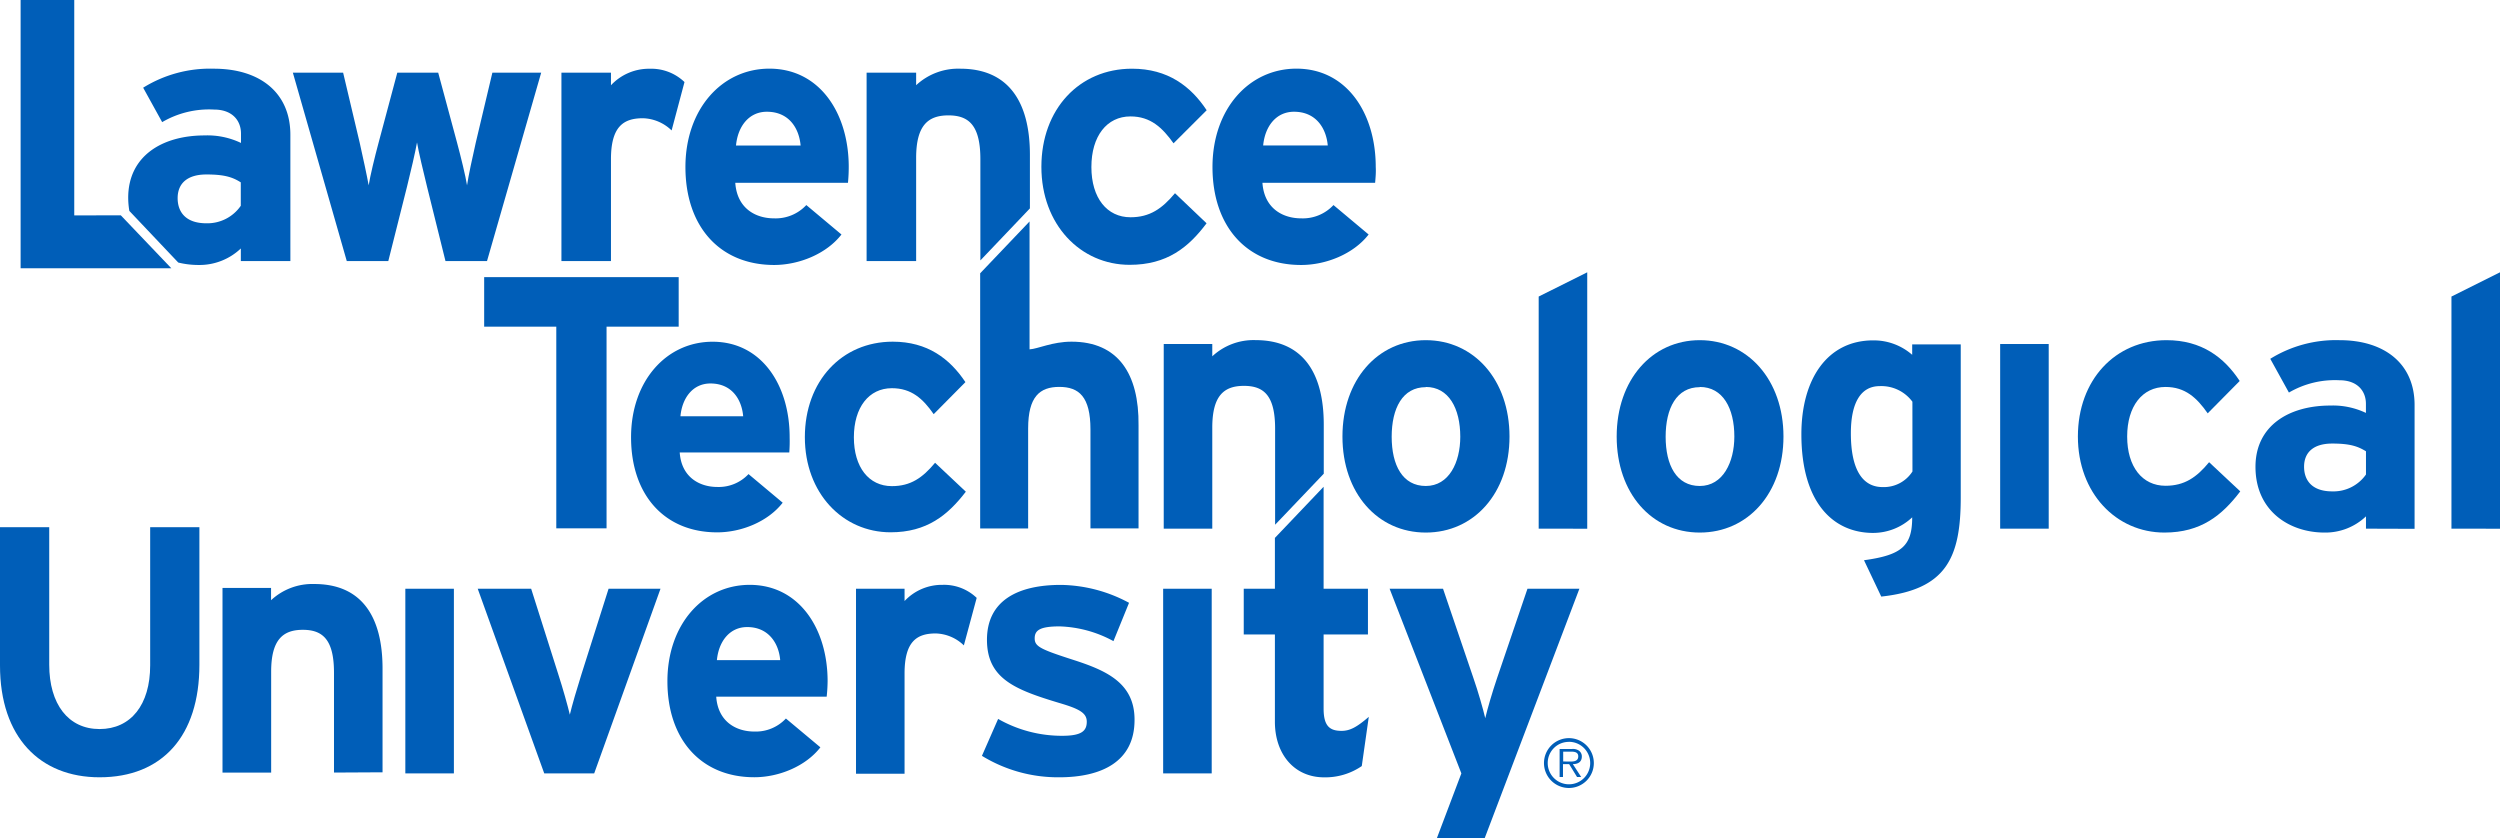
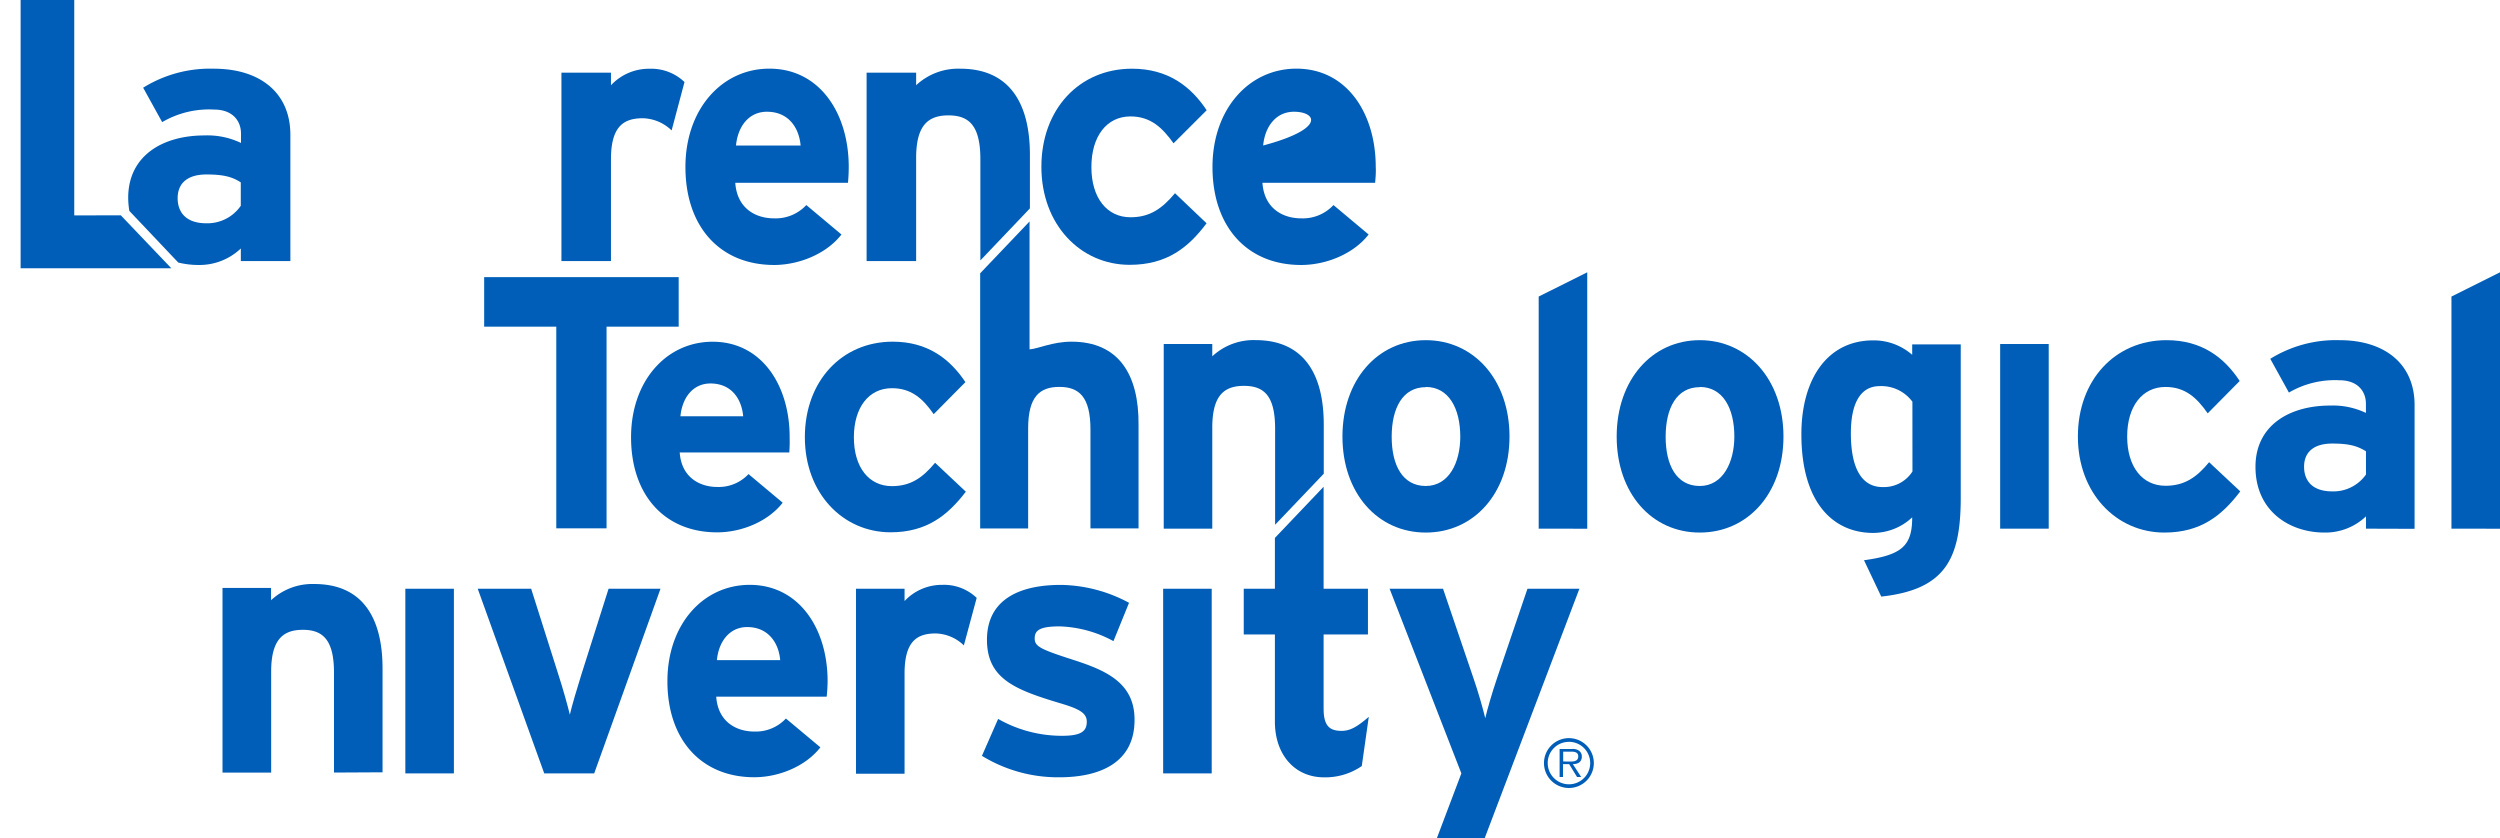
<svg xmlns="http://www.w3.org/2000/svg" data-name="Layer 1" id="Layer_1" viewBox="0 0 481.45 161.47">
  <g data-name="Layer 2" id="Layer_2">
    <g data-name="Layer 1-2" id="Layer_1-2">
-       <path d="M19.17,149.69C7.72,149.69,0,142,0,128.15V101.53H9.48V128c0,7.59,3.66,12.4,9.69,12.4s9.75-4.67,9.75-12.26V101.53H38.4V128C38.41,141.76,31.23,149.69,19.17,149.69Z" fill="#005eb8" />
      <path d="M78.06,148.94V113.38h9.35v35.56Z" fill="#005eb8" />
      <path d="M114.43,148.94h-9.62L92,113.38h10.29l5.22,16.46c.88,2.71,1.83,6.1,2.23,7.79.41-1.76,1.36-5,2.24-7.79l5.22-16.46h10Z" fill="#005eb8" />
      <path d="M159.2,134.17H137.93c.34,4.88,3.93,6.71,7.32,6.71a7.93,7.93,0,0,0,6.1-2.51l6.64,5.55c-2.84,3.66-8,5.76-12.73,5.76-10.23,0-16.73-7.25-16.73-18.49,0-10.91,6.84-18.56,15.85-18.56,9.48,0,15,8.4,15,18.56A29.6,29.6,0,0,1,159.2,134.17Zm-15.31-13.41c-3.39,0-5.49,2.78-5.83,6.37h12.19C150,124,148.09,120.76,143.89,120.76Z" fill="#005eb8" />
      <path d="M185.62,124.29a8.09,8.09,0,0,0-5.42-2.3c-3.66,0-6,1.56-6,7.72V149h-9.35V113.38h9.35v2.37a9.84,9.84,0,0,1,7.32-3.12,9.09,9.09,0,0,1,6.57,2.51Z" fill="#005eb8" />
      <path d="M204,149.69a28,28,0,0,1-14.9-4.13l3.12-7.11a24.81,24.81,0,0,0,12.33,3.25c3.66,0,4.74-.88,4.74-2.71,0-1.62-1.29-2.44-5.22-3.59-8.54-2.57-14-4.67-14-12.19s5.89-10.57,14.22-10.57a28.38,28.38,0,0,1,13.14,3.45l-3,7.38a23.06,23.06,0,0,0-10.36-2.84c-3.79,0-4.81.74-4.81,2.3s1.08,2.1,7.38,4.13,11.85,4.4,11.85,11.51C218.54,146.77,212,149.69,204,149.69Z" fill="#005eb8" />
      <path d="M224,148.94V113.38h9.35v35.56Z" fill="#005eb8" />
      <path d="M285.9,161.47h-9.21l4.74-12.53-13.82-35.56H277.9l5.83,17.14c.95,2.71,1.9,6.1,2.3,7.79.41-1.76,1.35-5,2.3-7.79l5.83-17.14h10Z" fill="#005eb8" />
      <path d="M116.81,62.91v38.84h-9.68V62.91H93.24V53.37H130.7v9.54Z" fill="#005eb8" />
      <path d="M152,87.14H130.9c.34,4.83,3.89,6.64,7.25,6.64a7.86,7.86,0,0,0,6-2.48l6.58,5.51c-2.82,3.63-7.92,5.71-12.62,5.71-10.13,0-16.58-7.18-16.58-18.32,0-10.81,6.78-18.39,15.71-18.39,9.4,0,14.83,8.32,14.83,18.39A28.86,28.86,0,0,1,152,87.14ZM136.81,73.85c-3.36,0-5.44,2.75-5.77,6.31h12.08C142.85,77,141,73.85,136.81,73.85Z" fill="#005eb8" />
      <path d="M171.51,102.51c-9.2,0-16.51-7.52-16.51-18.32s7.12-18.39,16.92-18.39c6.71,0,11,3.29,14,7.79l-6.11,6.17c-2.08-3-4.3-5-8.05-5-4.43,0-7.32,3.69-7.32,9.46s2.89,9.4,7.32,9.4c3.62,0,5.91-1.61,8.32-4.5L186,94.69C182.52,99.22,178.49,102.51,171.51,102.51Z" fill="#005eb8" />
-       <path d="M93.79,50.27h-8L82.25,36c-.69-2.83-1.66-6.84-1.94-8.57C80,29.19,79.07,33.2,78.37,36L74.78,50.27h-8L56.4,14h9.68l3.17,13.4c.62,2.76,1.45,6.6,1.75,8.29.28-1.8,1.17-5.46,1.93-8.29L76.51,14h7.88L88,27.4c.76,2.83,1.66,6.5,1.94,8.29.25-1.69,1.06-5.53,1.7-8.29L94.82,14h9.4Z" fill="#005eb8" />
      <path d="M129.34,25.12a8.25,8.25,0,0,0-5.53-2.35c-3.73,0-6.15,1.59-6.15,7.88V50.27h-9.54V14h9.54v2.42a10,10,0,0,1,7.46-3.18,9.26,9.26,0,0,1,6.7,2.56Z" fill="#005eb8" />
      <path d="M163.3,35.21H141.6c.35,5,4,6.84,7.46,6.84a8.06,8.06,0,0,0,6.22-2.56l6.77,5.67c-2.9,3.73-8.16,5.87-13,5.87C138.62,51,132,43.64,132,32.16c0-11.13,7-18.94,16.17-18.94,9.68,0,15.28,8.57,15.28,18.94C163.45,33.18,163.4,34.2,163.3,35.21ZM147.68,21.52c-3.46,0-5.6,2.83-5.94,6.5h12.44C153.9,24.77,152,21.52,147.68,21.52Z" fill="#005eb8" />
      <path d="M217.55,51c-9.47,0-17-7.74-17-18.87s7.32-18.9,17.45-18.9c6.91,0,11.33,3.39,14.38,8L226,27.6c-2.14-3-4.42-5.18-8.29-5.18-4.56,0-7.53,3.8-7.53,9.75s3,9.67,7.53,9.67c3.73,0,6.08-1.66,8.57-4.63L232.36,43C228.88,47.65,224.74,51,217.55,51Z" fill="#005eb8" />
-       <path d="M264.82,35.21h-21.7c.35,5,4,6.84,7.46,6.84a8.06,8.06,0,0,0,6.22-2.56l6.77,5.67c-2.9,3.73-8.16,5.87-13,5.87-10.44,0-17.07-7.4-17.07-18.87,0-11.13,7-18.94,16.17-18.94,9.68,0,15.27,8.57,15.27,18.94C265,33.18,264.91,34.2,264.82,35.21ZM249.2,21.52c-3.46,0-5.6,2.83-5.94,6.5H255.7C255.42,24.77,253.49,21.52,249.2,21.52Z" fill="#005eb8" />
+       <path d="M264.82,35.21h-21.7c.35,5,4,6.84,7.46,6.84a8.06,8.06,0,0,0,6.22-2.56l6.77,5.67c-2.9,3.73-8.16,5.87-13,5.87-10.44,0-17.07-7.4-17.07-18.87,0-11.13,7-18.94,16.17-18.94,9.68,0,15.27,8.57,15.27,18.94C265,33.18,264.91,34.2,264.82,35.21ZM249.2,21.52c-3.46,0-5.6,2.83-5.94,6.5C255.42,24.77,253.49,21.52,249.2,21.52Z" fill="#005eb8" />
      <path d="M186.93,52.27" fill="#005eb8" />
      <path d="M199.61,40.12" fill="#005eb8" />
      <path d="M274.58,102.56c-9.28,0-16.05-7.59-16.05-18.49s6.77-18.56,16.05-18.56,16.12,7.65,16.12,18.56S283.86,102.56,274.58,102.56Zm0-28c-4.47,0-6.57,4.06-6.57,9.55s2.1,9.48,6.57,9.48,6.64-4.54,6.64-9.48c0-5.46-2.22-9.59-6.64-9.59Z" fill="#005eb8" />
      <path d="M296.32,101.81V57.11l9.35-4.67v49.38Z" fill="#005eb8" />
      <path d="M327.34,102.56c-9.28,0-16-7.59-16-18.49s6.77-18.56,16-18.56,16.12,7.65,16.12,18.56S336.62,102.56,327.34,102.56Zm0-28c-4.47,0-6.57,4.06-6.57,9.55s2.1,9.48,6.57,9.48S334,89,334,84.07c0-5.42-2.19-9.55-6.66-9.55Z" fill="#005eb8" />
      <path d="M362.29,114.89l-3.32-7c7.32-1,9.28-2.78,9.28-8.26a11,11,0,0,1-7.52,3c-7.59,0-13.82-5.69-13.82-19,0-10.63,5-18.08,13.82-18.08a11.24,11.24,0,0,1,7.52,2.78v-2h9.35V95.79C377.6,107.5,374.76,113.53,362.29,114.89Zm6-37.53a7.44,7.44,0,0,0-6.3-3c-3.59,0-5.55,3.12-5.55,9.08,0,7.32,2.44,10.36,6.1,10.36a6.54,6.54,0,0,0,5.76-3Z" fill="#005eb8" />
      <path d="M385.19,101.81V66.25h9.35v35.56Z" fill="#005eb8" />
      <path d="M416.82,102.56c-9.28,0-16.66-7.59-16.66-18.49s7.18-18.56,17.07-18.56c6.77,0,11.11,3.32,14.09,7.86l-6.16,6.23c-2.1-3-4.33-5.08-8.13-5.08-4.47,0-7.38,3.73-7.38,9.55s2.91,9.48,7.38,9.48c3.66,0,6-1.62,8.4-4.54l6,5.62C427.93,99.24,423.87,102.56,416.82,102.56Z" fill="#005eb8" />
      <path d="M455.64,101.81V99.44a11.34,11.34,0,0,1-8,3.12c-6.64,0-13.28-4.06-13.28-12.67,0-7.86,6.37-11.79,14.43-11.79a14.81,14.81,0,0,1,6.84,1.42V77.77c0-2.51-1.69-4.54-5.08-4.54a17.53,17.53,0,0,0-9.75,2.37l-3.59-6.5a24,24,0,0,1,13.34-3.59C459.16,65.51,465,70,465,78v23.84Zm0-14.9c-1.62-1-3.18-1.49-6.5-1.49-3.52,0-5.42,1.62-5.42,4.47,0,2.51,1.42,4.74,5.42,4.74a7.64,7.64,0,0,0,6.5-3.25Z" fill="#005eb8" />
      <path d="M472.1,101.81V57.11l9.35-4.67v49.38Z" fill="#005eb8" />
      <path d="M64.32,148.78V129.55c0-6.37-2.17-8.26-6-8.26s-6.1,1.9-6.1,8.06v19.44H42.85V113.22H52.2v2.37a11.66,11.66,0,0,1,8.33-3.12c9.08,0,13.14,6.23,13.14,16.26v20Z" fill="#005eb8" />
      <polygon fill="#005eb8" points="23.27 41.47 14.3 41.48 14.3 0 3.97 0 3.97 51.66 32.99 51.66 23.27 41.47" />
      <path d="M41.19,13.23a24.41,24.41,0,0,0-13.62,3.66l3.66,6.63a17.86,17.86,0,0,1,10-2.42c3.46,0,5.18,2.07,5.18,4.63v1.8a15,15,0,0,0-7-1.45c-8.22,0-14.72,4-14.72,12a15.46,15.46,0,0,0,.22,2.54l.77.81L33,49.16l1.33,1.4a16.43,16.43,0,0,0,3.89.47,11.57,11.57,0,0,0,8.16-3.18v2.42h9.54V25.94C55.91,17.79,50,13.23,41.19,13.23Zm5.18,26.4A7.81,7.81,0,0,1,39.74,43c-4.08,0-5.53-2.28-5.53-4.84,0-2.9,1.94-4.56,5.53-4.56,3.39,0,5,.48,6.63,1.52Z" fill="#005eb8" />
      <path d="M197.39,41.13l.77-.81.18-.19V29.82c0-10.23-4.15-16.59-13.41-16.59a11.88,11.88,0,0,0-8.5,3.18V14h-9.54V50.27h9.54V30.44c0-6.29,2.28-8.22,6.22-8.22s6.15,1.94,6.15,8.43v19.5l1.25-1.31Z" fill="#005eb8" />
      <path d="M206.35,65.8c-3.69,0-6.47,1.39-8.08,1.48v-17h0V42.65L190,51.33l-1.24,1.3v49.14H198V82.51c0-6.11,2.22-8,6-8s6,1.88,6,8.19v19.06h9.26V81.91C219.37,72,215.34,65.8,206.35,65.8Z" fill="#005eb8" />
      <path d="M258.36,140.75c-2.24,0-3.46-.88-3.46-4.27V122.19h8.54v-8.81H254.9V101.81h0V93.74l-8.16,8.57-1.22,1.28v9.79h-6v8.81h6V139c0,6.23,3.73,10.7,9.48,10.7a12.41,12.41,0,0,0,7.25-2.17l1.35-9.48C261.34,140,260,140.75,258.36,140.75Z" fill="#005eb8" />
      <path d="M254.09,92.11l.77-.81.07-.07V81.76c0-10-4.06-16.26-13.14-16.26a11.66,11.66,0,0,0-8.33,3.12V66.25h-9.35v35.56h9.35V82.37c0-6.16,2.23-8.06,6.1-8.06s6,1.9,6,8.26V95.22h0v5.83l1.21-1.26Z" fill="#005eb8" />
      <path d="M302.15,142.15a4.8,4.8,0,1,0,4.79,4.81v0A4.8,4.8,0,0,0,302.15,142.15Zm0,.71a4.09,4.09,0,1,1-4.09,4.09h0a4.06,4.06,0,0,1,4-4.08Zm.79,4.29c.93,0,1.69-.4,1.69-1.47a1.34,1.34,0,0,0-.61-1.15,2.05,2.05,0,0,0-1.3-.29h-2.37v5.4H301v-2.48h1.19l1.52,2.48h.8l-1.61-2.48Zm-1.9-.51v-1.89h1.52c.66,0,1.38.1,1.38.91,0,1.09-1.16,1-1.91,1Z" fill="#005eb8" fill-rule="evenodd" />
    </g>
  </g>
</svg>